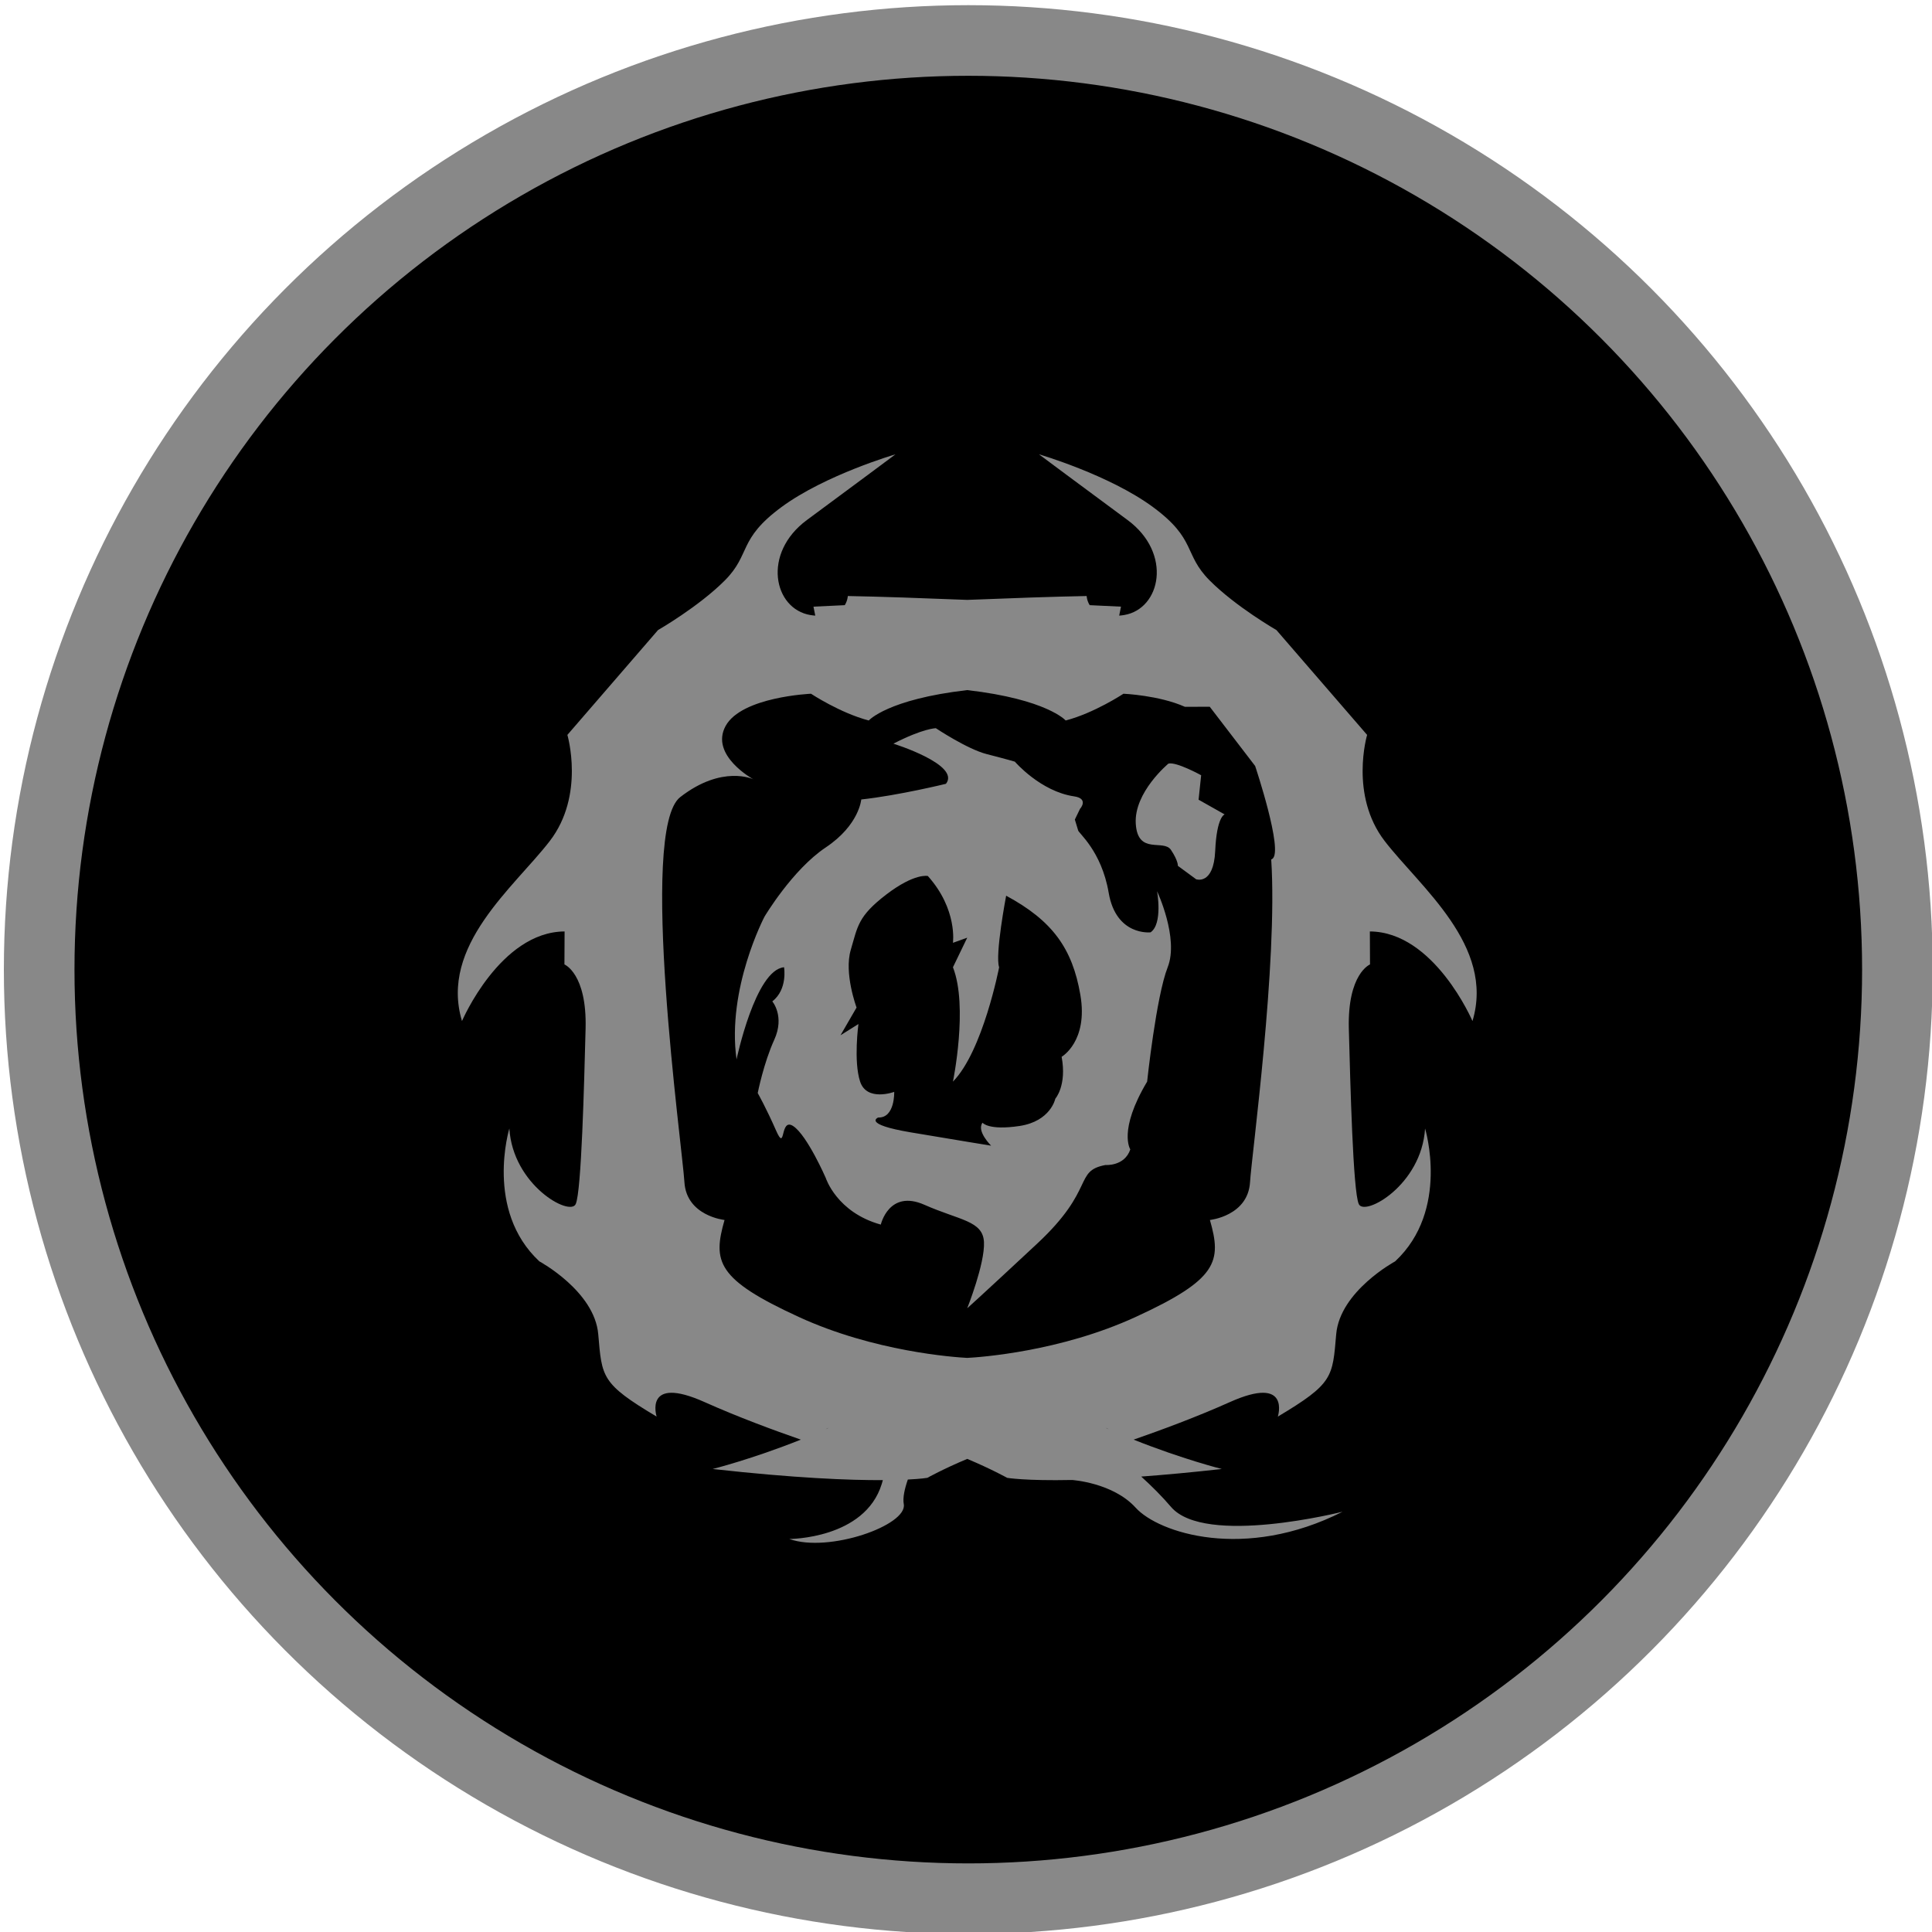
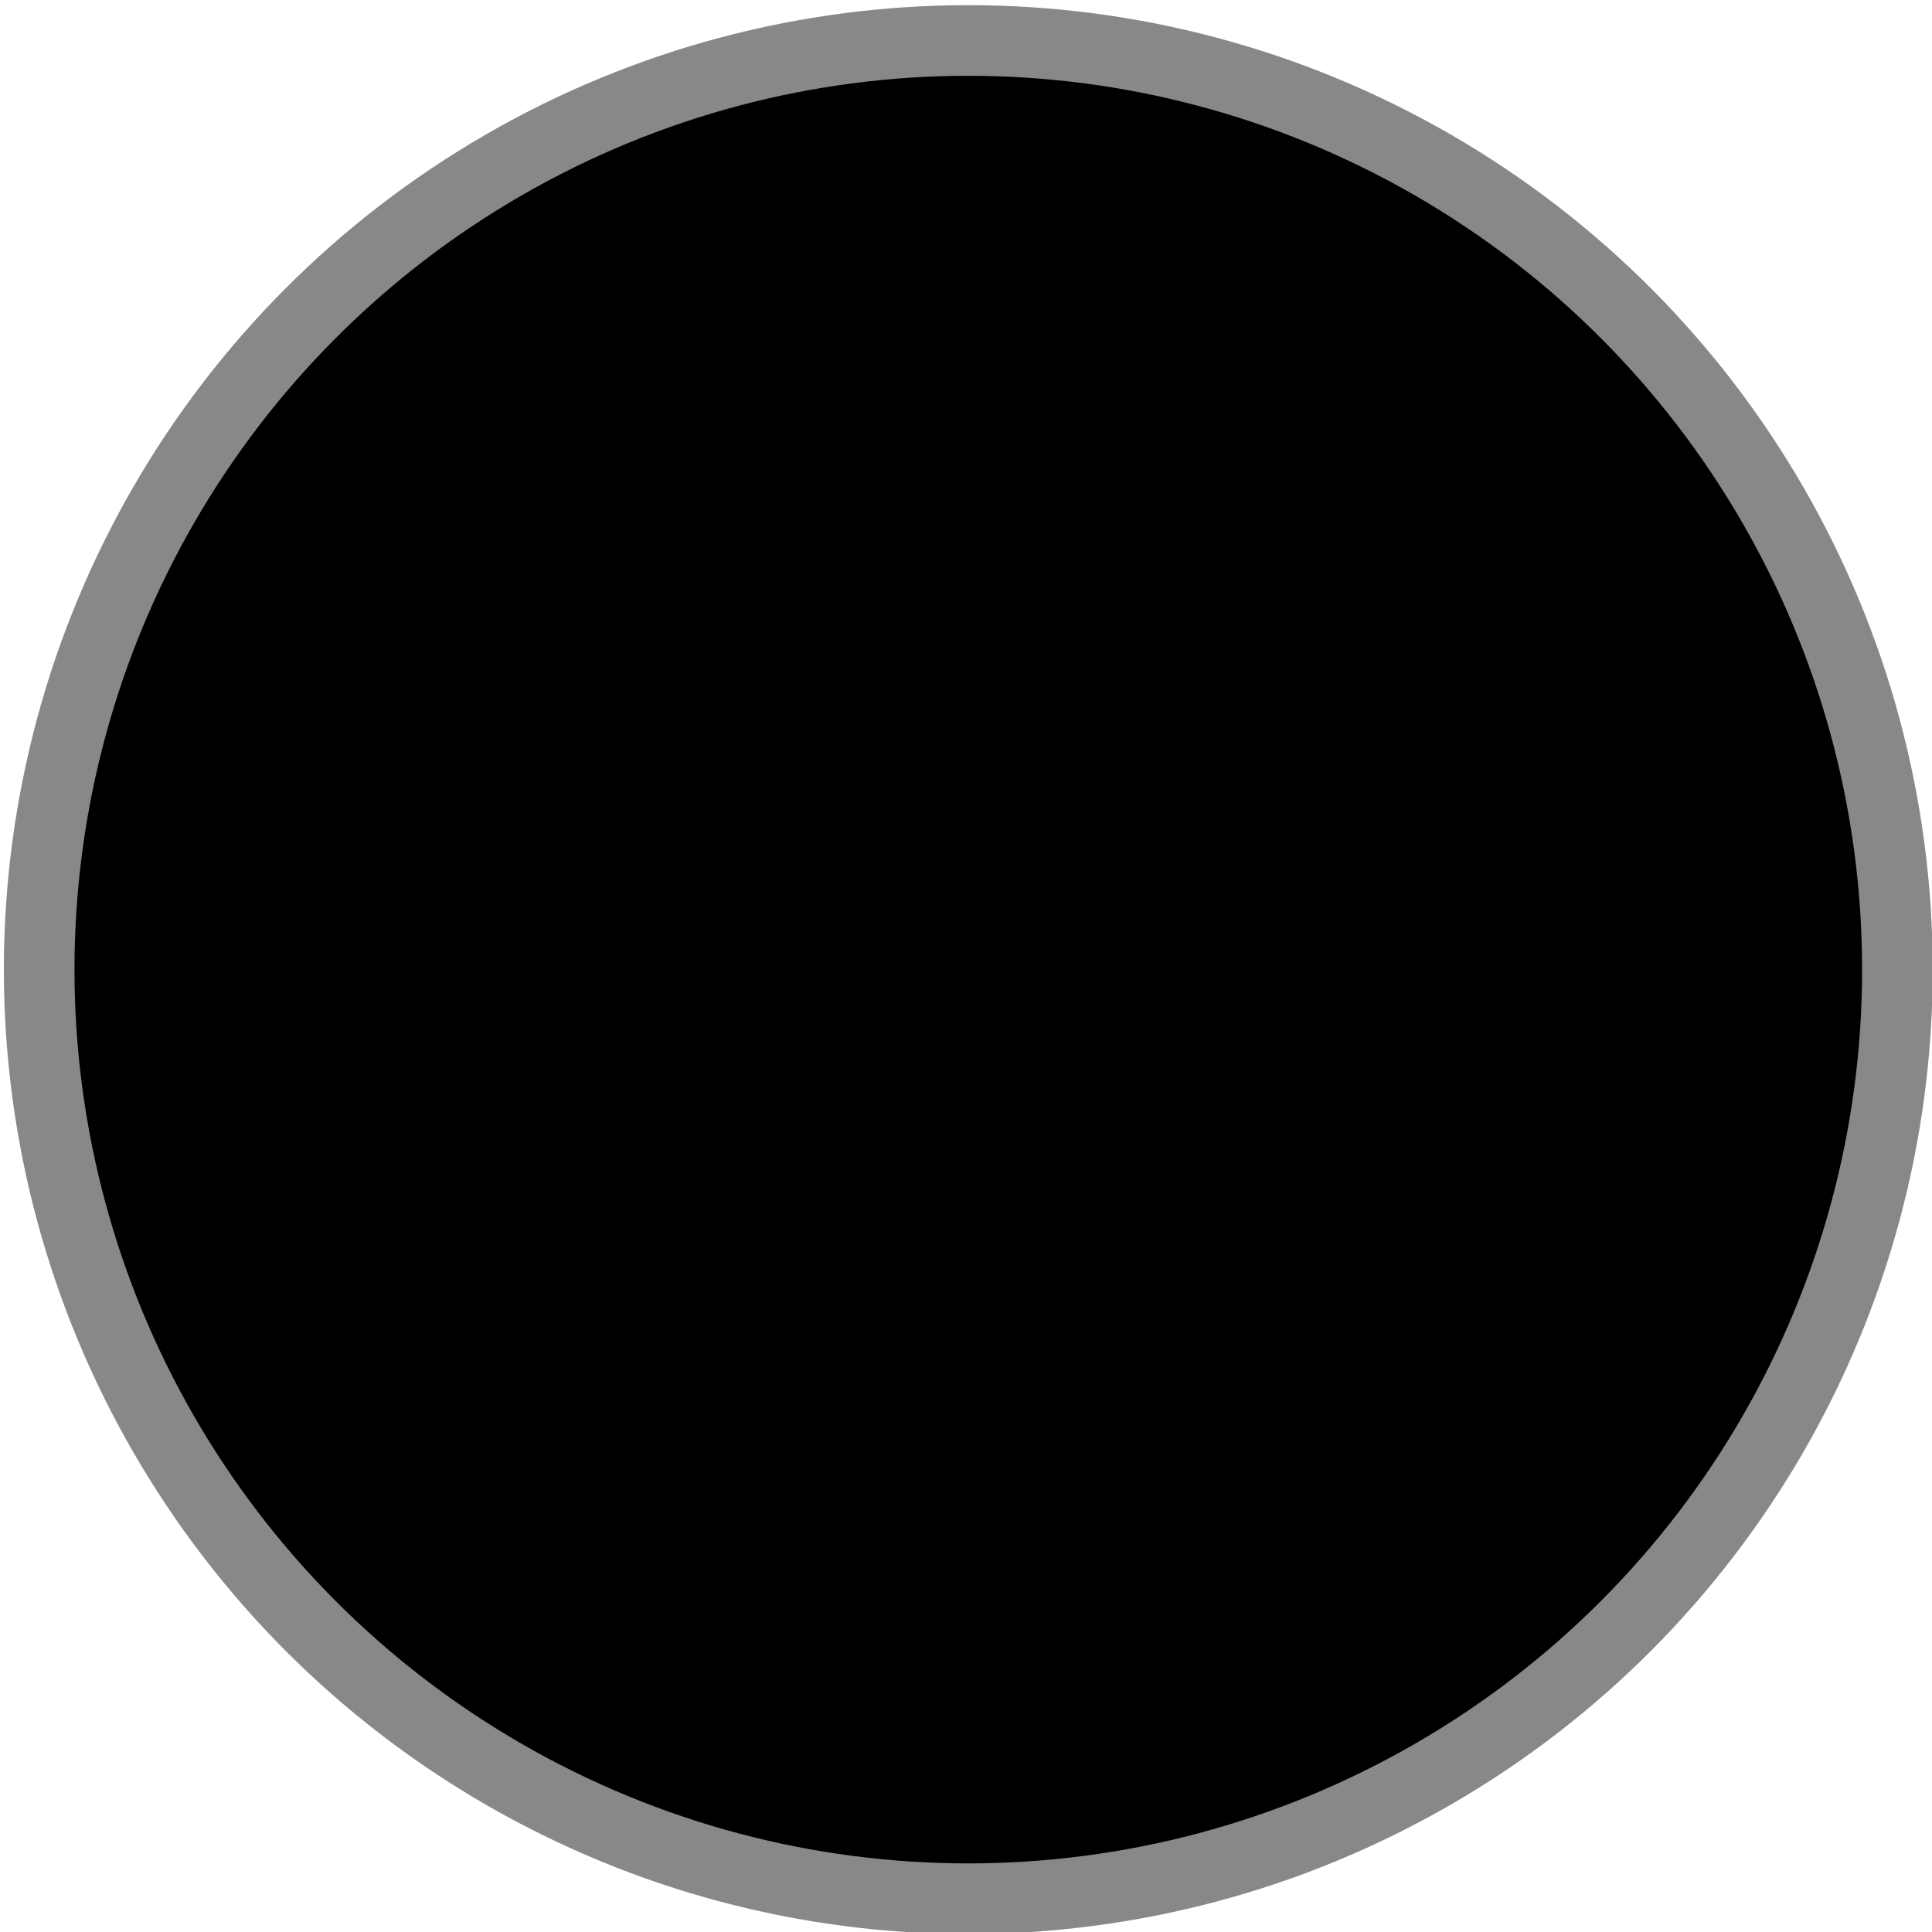
<svg xmlns="http://www.w3.org/2000/svg" width="100%" height="100%" viewBox="0 0 260 260" version="1.1" xml:space="preserve" style="fill-rule:evenodd;clip-rule:evenodd;stroke-linecap:round;stroke-linejoin:round;stroke-miterlimit:1.5;">
  <g transform="matrix(1,0,0,1,-825,-1044)">
    <g id="icon-instagram" transform="matrix(1,0,0,1,419.442,0)">
      <g transform="matrix(0.92,0,0,0.92,46.407,96.17)">
        <circle cx="532.021" cy="1172.08" r="135.909" style="stroke:rgb(136,136,136);stroke-width:10.33px;" />
      </g>
      <g transform="matrix(1,0,0,1,-419.442,0)">
-         <path d="M943.811,1243.19C939.334,1243.21 932.036,1242.93 920.908,1241.69C920.908,1241.69 926.182,1240.37 932.774,1237.74C929.137,1236.48 924.222,1234.66 919.828,1232.69C911.568,1228.99 913.367,1234.64 913.367,1234.64C905.889,1230.18 906.012,1229.35 905.509,1223.55C905.006,1217.75 897.586,1213.75 897.586,1213.75C890.195,1206.86 893.547,1195.87 893.547,1195.87C894.018,1203.5 901.7,1207.74 902.476,1206.04C903.252,1204.35 903.611,1189.83 903.806,1182.43C904,1175.02 900.959,1173.79 900.959,1173.79L900.98,1169.35C892.307,1169.4 887.173,1181.41 887.173,1181.41C884.121,1171.27 894.21,1163.38 898.981,1157.19C903.752,1151 901.356,1142.9 901.356,1142.9L913.555,1128.79C913.555,1128.79 919.008,1125.66 922.547,1122.11C926.085,1118.55 924.261,1116.59 930.167,1112.24C936.074,1107.89 945.511,1105.14 945.511,1105.14C945.511,1105.14 939.68,1109.49 933.593,1113.98C927.507,1118.47 929.12,1125.95 934.058,1126.77C934.288,1126.81 934.506,1126.83 934.715,1126.85L934.474,1125.64C934.474,1125.64 936.083,1125.56 938.686,1125.44C939.076,1124.81 939.094,1124.21 939.094,1124.21C943.484,1124.29 949.382,1124.5 955.166,1124.73C960.949,1124.5 966.847,1124.29 971.238,1124.21C971.238,1124.21 971.255,1124.81 971.645,1125.44C974.248,1125.56 975.857,1125.64 975.857,1125.64L975.616,1126.85C975.825,1126.83 976.044,1126.81 976.273,1126.77C981.211,1125.95 982.824,1118.47 976.738,1113.98C970.652,1109.49 964.82,1105.14 964.82,1105.14C964.82,1105.14 974.257,1107.89 980.164,1112.24C986.07,1116.59 984.246,1118.55 987.785,1122.11C991.323,1125.66 996.776,1128.79 996.776,1128.79L1008.98,1142.9C1008.98,1142.9 1006.58,1151 1011.35,1157.19C1016.12,1163.38 1026.21,1171.27 1023.16,1181.41C1023.16,1181.41 1018.02,1169.4 1009.35,1169.35L1009.37,1173.79C1009.37,1173.79 1006.33,1175.02 1006.52,1182.43C1006.72,1189.83 1007.08,1204.35 1007.86,1206.04C1008.63,1207.74 1016.31,1203.5 1016.78,1195.87C1016.78,1195.87 1020.14,1206.86 1012.75,1213.75C1012.75,1213.75 1005.33,1217.75 1004.82,1223.55C1004.32,1229.35 1004.44,1230.18 996.965,1234.64C996.965,1234.64 998.763,1228.99 990.503,1232.69C986.109,1234.66 981.194,1236.48 977.557,1237.74C984.149,1240.37 989.423,1241.69 989.423,1241.69C985.3,1242.15 981.702,1242.48 978.579,1242.71C979.989,1243.99 981.387,1245.38 982.587,1246.79C987.147,1252.14 1005.68,1247.44 1005.68,1247.44C992.493,1254.11 980.9,1250.29 977.834,1246.9C974.769,1243.52 969.267,1243.17 969.267,1243.17L969.267,1243.17C962.947,1243.3 960.536,1242.88 960.536,1242.88C960.536,1242.88 958.447,1241.71 955.166,1240.33C951.884,1241.71 949.796,1242.88 949.796,1242.88C949.796,1242.88 949.013,1243.02 947.172,1243.11C946.729,1244.39 946.472,1245.58 946.625,1246.41C947.155,1249.27 936.515,1253.01 931.224,1251.11C931.224,1251.11 941.369,1251.12 943.656,1243.72C943.711,1243.54 943.763,1243.37 943.811,1243.19ZM973.942,1236.22L974.201,1236.34C974.091,1236.26 973.951,1236.2 973.774,1236.15L973.942,1236.22ZM936.557,1236.15C936.38,1236.2 936.24,1236.26 936.13,1236.34L936.389,1236.22L936.557,1236.15ZM984.463,1139.12C980.956,1137.56 976.19,1137.36 976.19,1137.36C976.19,1137.36 972.277,1139.95 968.415,1140.96C968.415,1140.96 965.907,1138.11 955.166,1136.87C944.424,1138.11 941.916,1140.96 941.916,1140.96C938.054,1139.95 934.141,1137.36 934.141,1137.36C934.141,1137.36 924.803,1137.76 922.648,1141.7C920.493,1145.65 926.375,1148.87 926.375,1148.87C926.375,1148.87 922.207,1146.87 916.543,1151.27C910.88,1155.66 916.835,1198.49 917.105,1203.07C917.375,1207.65 922.506,1208.18 922.506,1208.18C920.898,1213.78 921.447,1216.16 932.519,1221.24C942.646,1225.89 953.404,1226.65 955.166,1226.74C956.927,1226.65 967.685,1225.89 977.812,1221.24C988.884,1216.16 989.433,1213.78 987.825,1208.18C987.825,1208.18 992.956,1207.65 993.226,1203.07C993.433,1199.56 996.978,1173.59 996.076,1159.67C996.127,1159.64 996.176,1159.61 996.223,1159.58C997.762,1158.59 993.911,1147.08 993.911,1147.08L987.802,1139.11L984.463,1139.12ZM970.085,1155.73C970.056,1156.05 973.228,1158.45 974.201,1164.14C975.2,1170 979.839,1169.47 979.839,1169.47C981.511,1168.32 980.715,1163.94 980.715,1163.94C980.715,1163.94 983.687,1170.25 982.141,1174.17C980.594,1178.09 979.376,1189.56 979.376,1189.56C975.432,1196.17 977.112,1198.68 977.112,1198.68C976.332,1200.99 973.774,1200.78 973.774,1200.78C969.472,1201.59 972.465,1204.01 964.592,1211.35C956.718,1218.69 955.166,1220.06 955.166,1220.06C955.166,1220.06 957.564,1214.03 957.418,1211.15C957.273,1208.27 954.16,1208.24 949.393,1206.13C944.625,1204.03 943.535,1208.8 943.535,1208.8C937.601,1207.16 936.13,1202.53 936.13,1202.53C936.13,1202.53 933.648,1196.83 931.771,1195.56C929.894,1194.29 930.796,1199.22 929.444,1196.15C928.091,1193.07 926.971,1191.1 926.971,1191.1C926.971,1191.1 927.761,1187.08 929.2,1183.92C930.64,1180.75 928.933,1178.76 928.933,1178.76C931.026,1177.15 930.516,1174.17 930.516,1174.17C926.648,1174.5 924.122,1186.57 924.122,1186.57C922.783,1177.05 927.884,1167.36 927.884,1167.36C927.884,1167.36 931.624,1161.05 936.13,1158.04C940.637,1155.03 940.904,1151.59 940.904,1151.59C945.952,1151.04 952.303,1149.48 952.303,1149.48C954.318,1146.91 945.23,1144.08 945.23,1144.08C949.239,1142.01 950.944,1142 950.944,1142C950.944,1142 955.157,1144.81 957.776,1145.48C960.394,1146.15 961.574,1146.5 961.574,1146.5C961.574,1146.5 965.022,1150.51 969.545,1151.17C971.602,1151.47 970.327,1152.89 970.355,1152.83L969.648,1154.29C969.648,1154.29 970.089,1155.72 970.085,1155.73ZM949.867,1161.89C949.867,1161.89 948.107,1161.45 944.273,1164.38C940.438,1167.32 940.432,1168.66 939.493,1171.83C938.555,1174.99 940.272,1179.59 940.272,1179.59L938.112,1183.32L940.525,1181.81C940.525,1181.81 939.845,1186.81 940.752,1189.56C941.66,1192.3 945.338,1190.94 945.338,1190.94C945.338,1190.94 945.46,1194.47 943.181,1194.39C943.181,1194.39 940.991,1195.27 947.518,1196.38C954.046,1197.48 958.379,1198.18 958.379,1198.18C958.379,1198.18 956.377,1196.21 957.225,1195.09C957.225,1195.09 958.004,1196.16 962.205,1195.53C966.407,1194.89 967.019,1191.86 967.019,1191.86C967.019,1191.86 968.594,1190.09 967.869,1186.22C967.869,1186.22 971.463,1184.16 970.391,1177.89C969.318,1171.62 966.614,1167.89 960.403,1164.54C960.403,1164.54 958.879,1172.52 959.458,1174.17C959.458,1174.17 957.28,1185.45 953.243,1189.56C953.243,1189.56 955.322,1179.46 953.243,1174.17L955.166,1170.19L953.243,1170.88C953.243,1170.88 953.887,1166.38 949.867,1161.89ZM982.244,1146.76C982.244,1146.76 977.58,1150.62 977.847,1154.86C978.114,1159.11 981.592,1156.88 982.587,1158.38C983.581,1159.88 983.512,1160.52 983.512,1160.52L985.975,1162.33C985.975,1162.33 988.329,1163.16 988.536,1158.51C988.743,1153.86 989.807,1153.6 989.807,1153.6L986.299,1151.62L986.646,1148.33C986.646,1148.33 983.317,1146.49 982.244,1146.76Z" style="fill:rgb(136,136,136);" />
-       </g>
+         </g>
    </g>
  </g>
</svg>